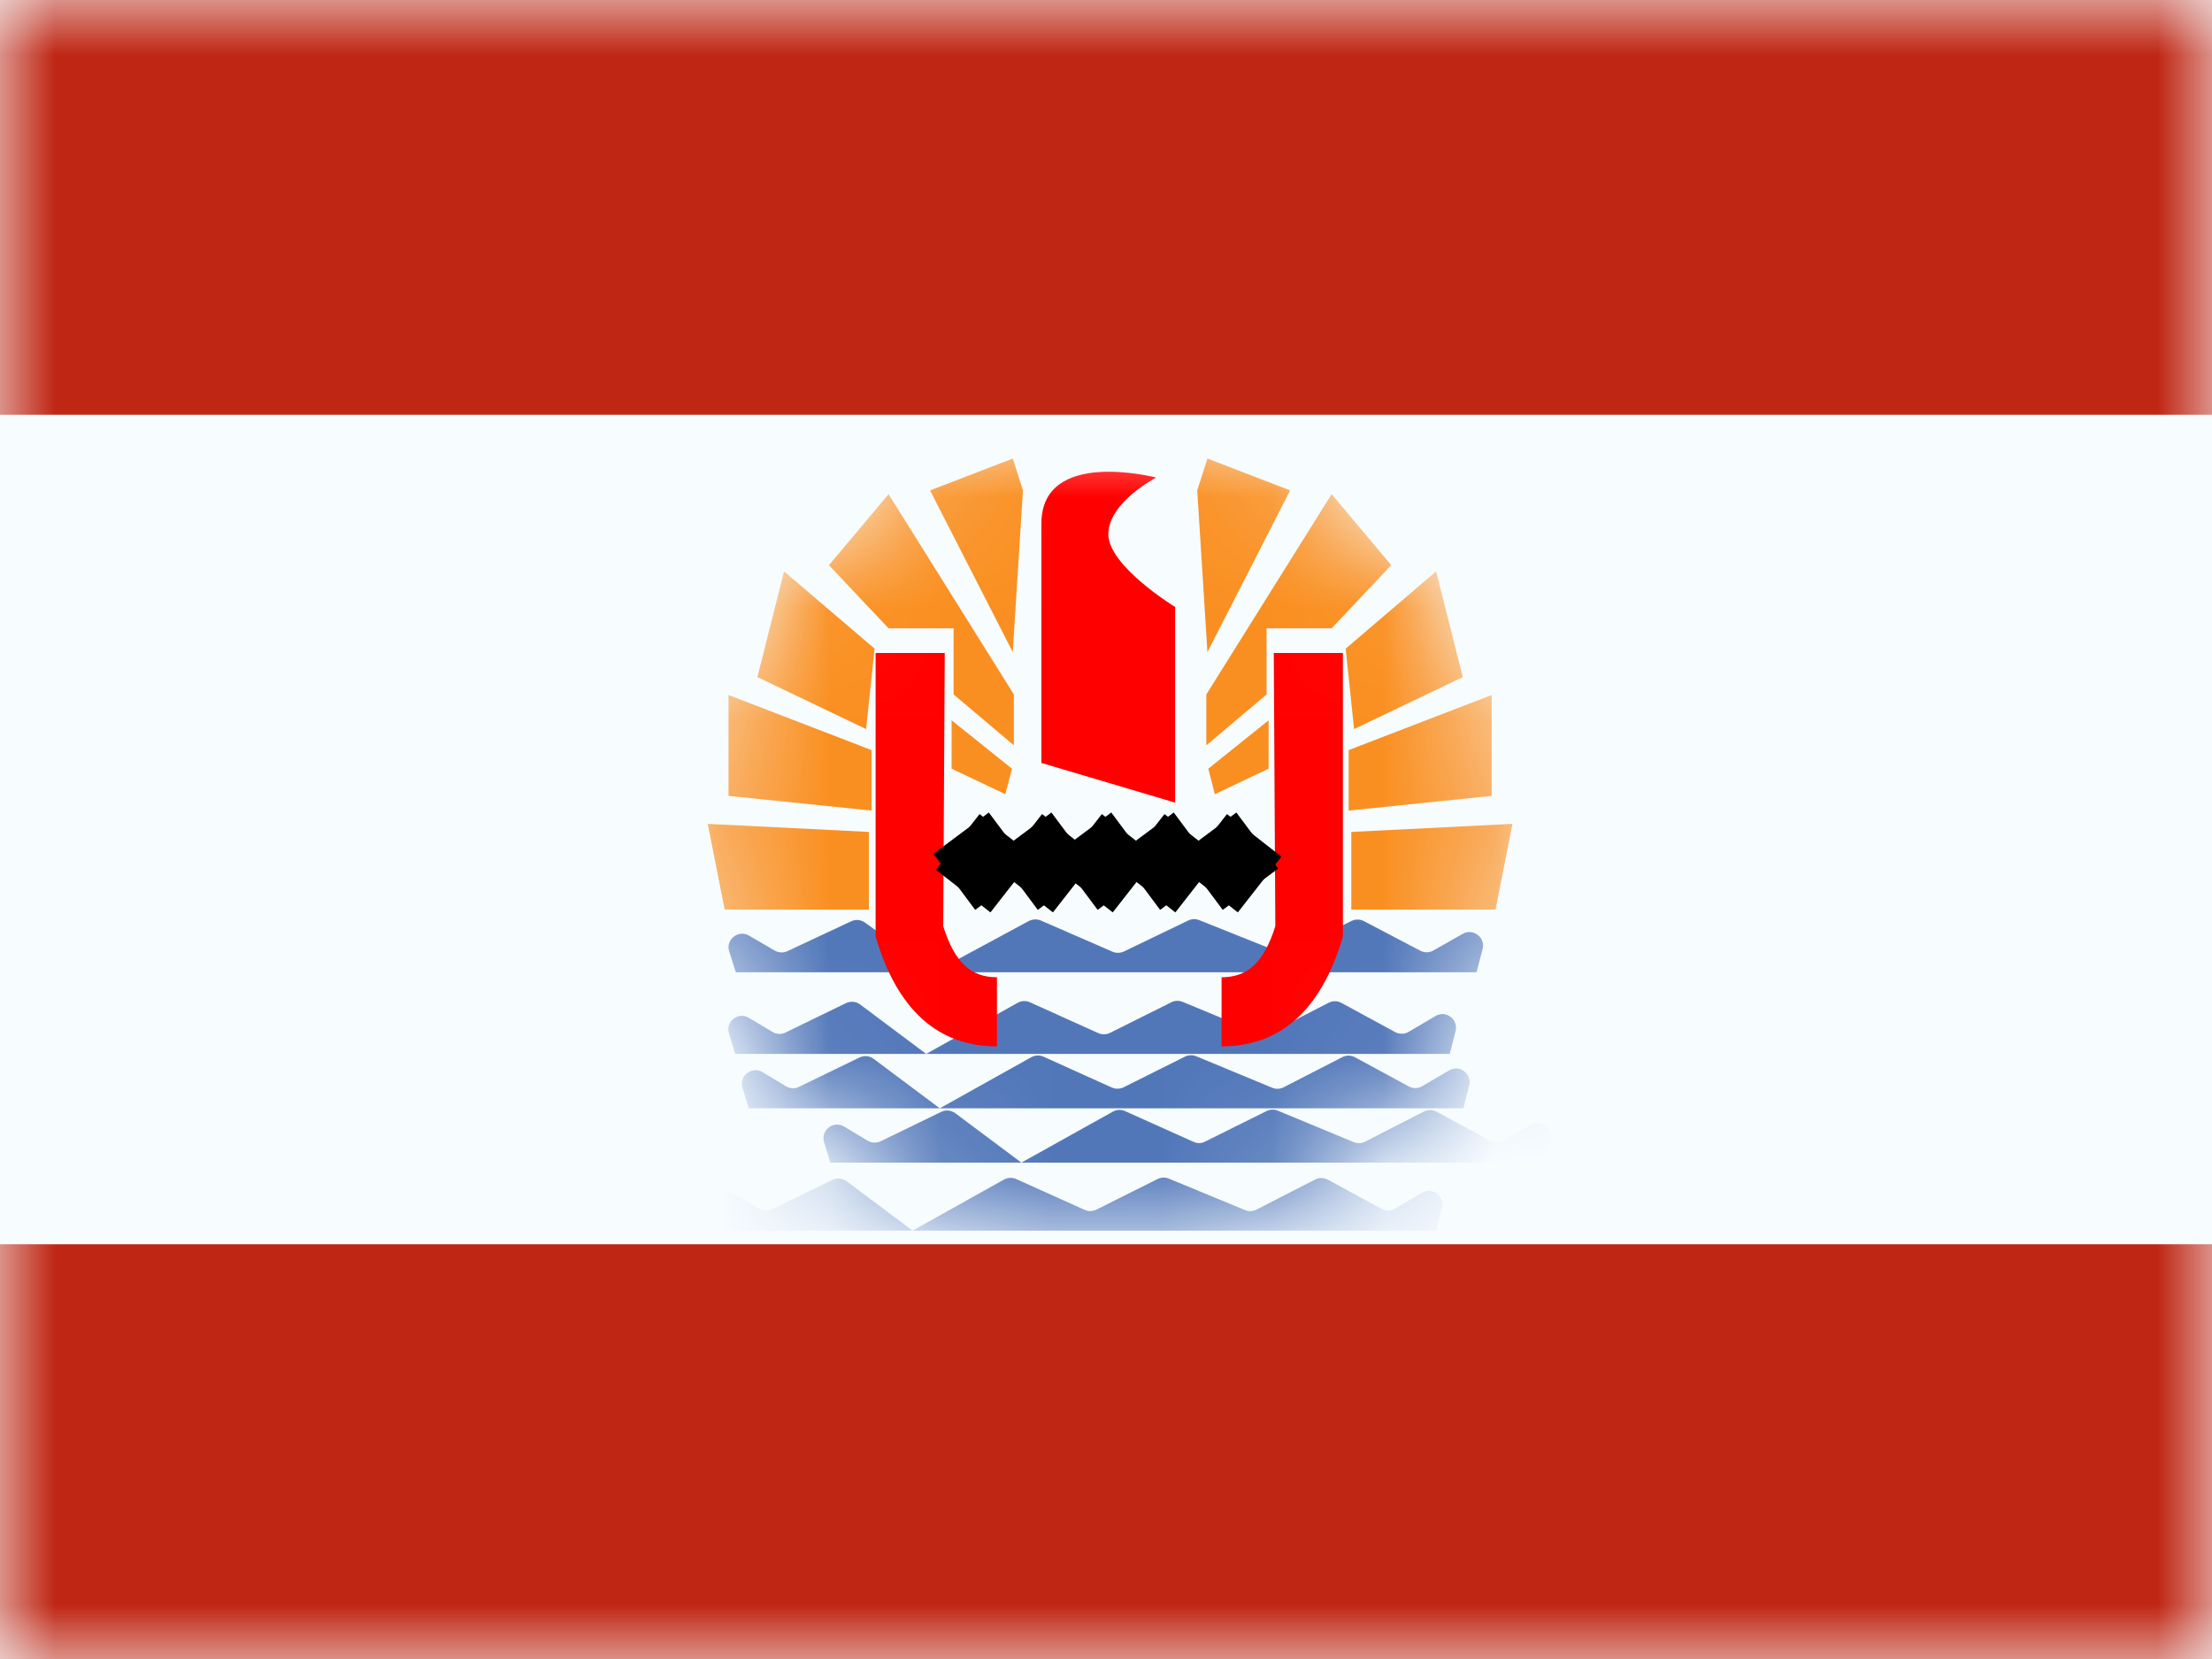
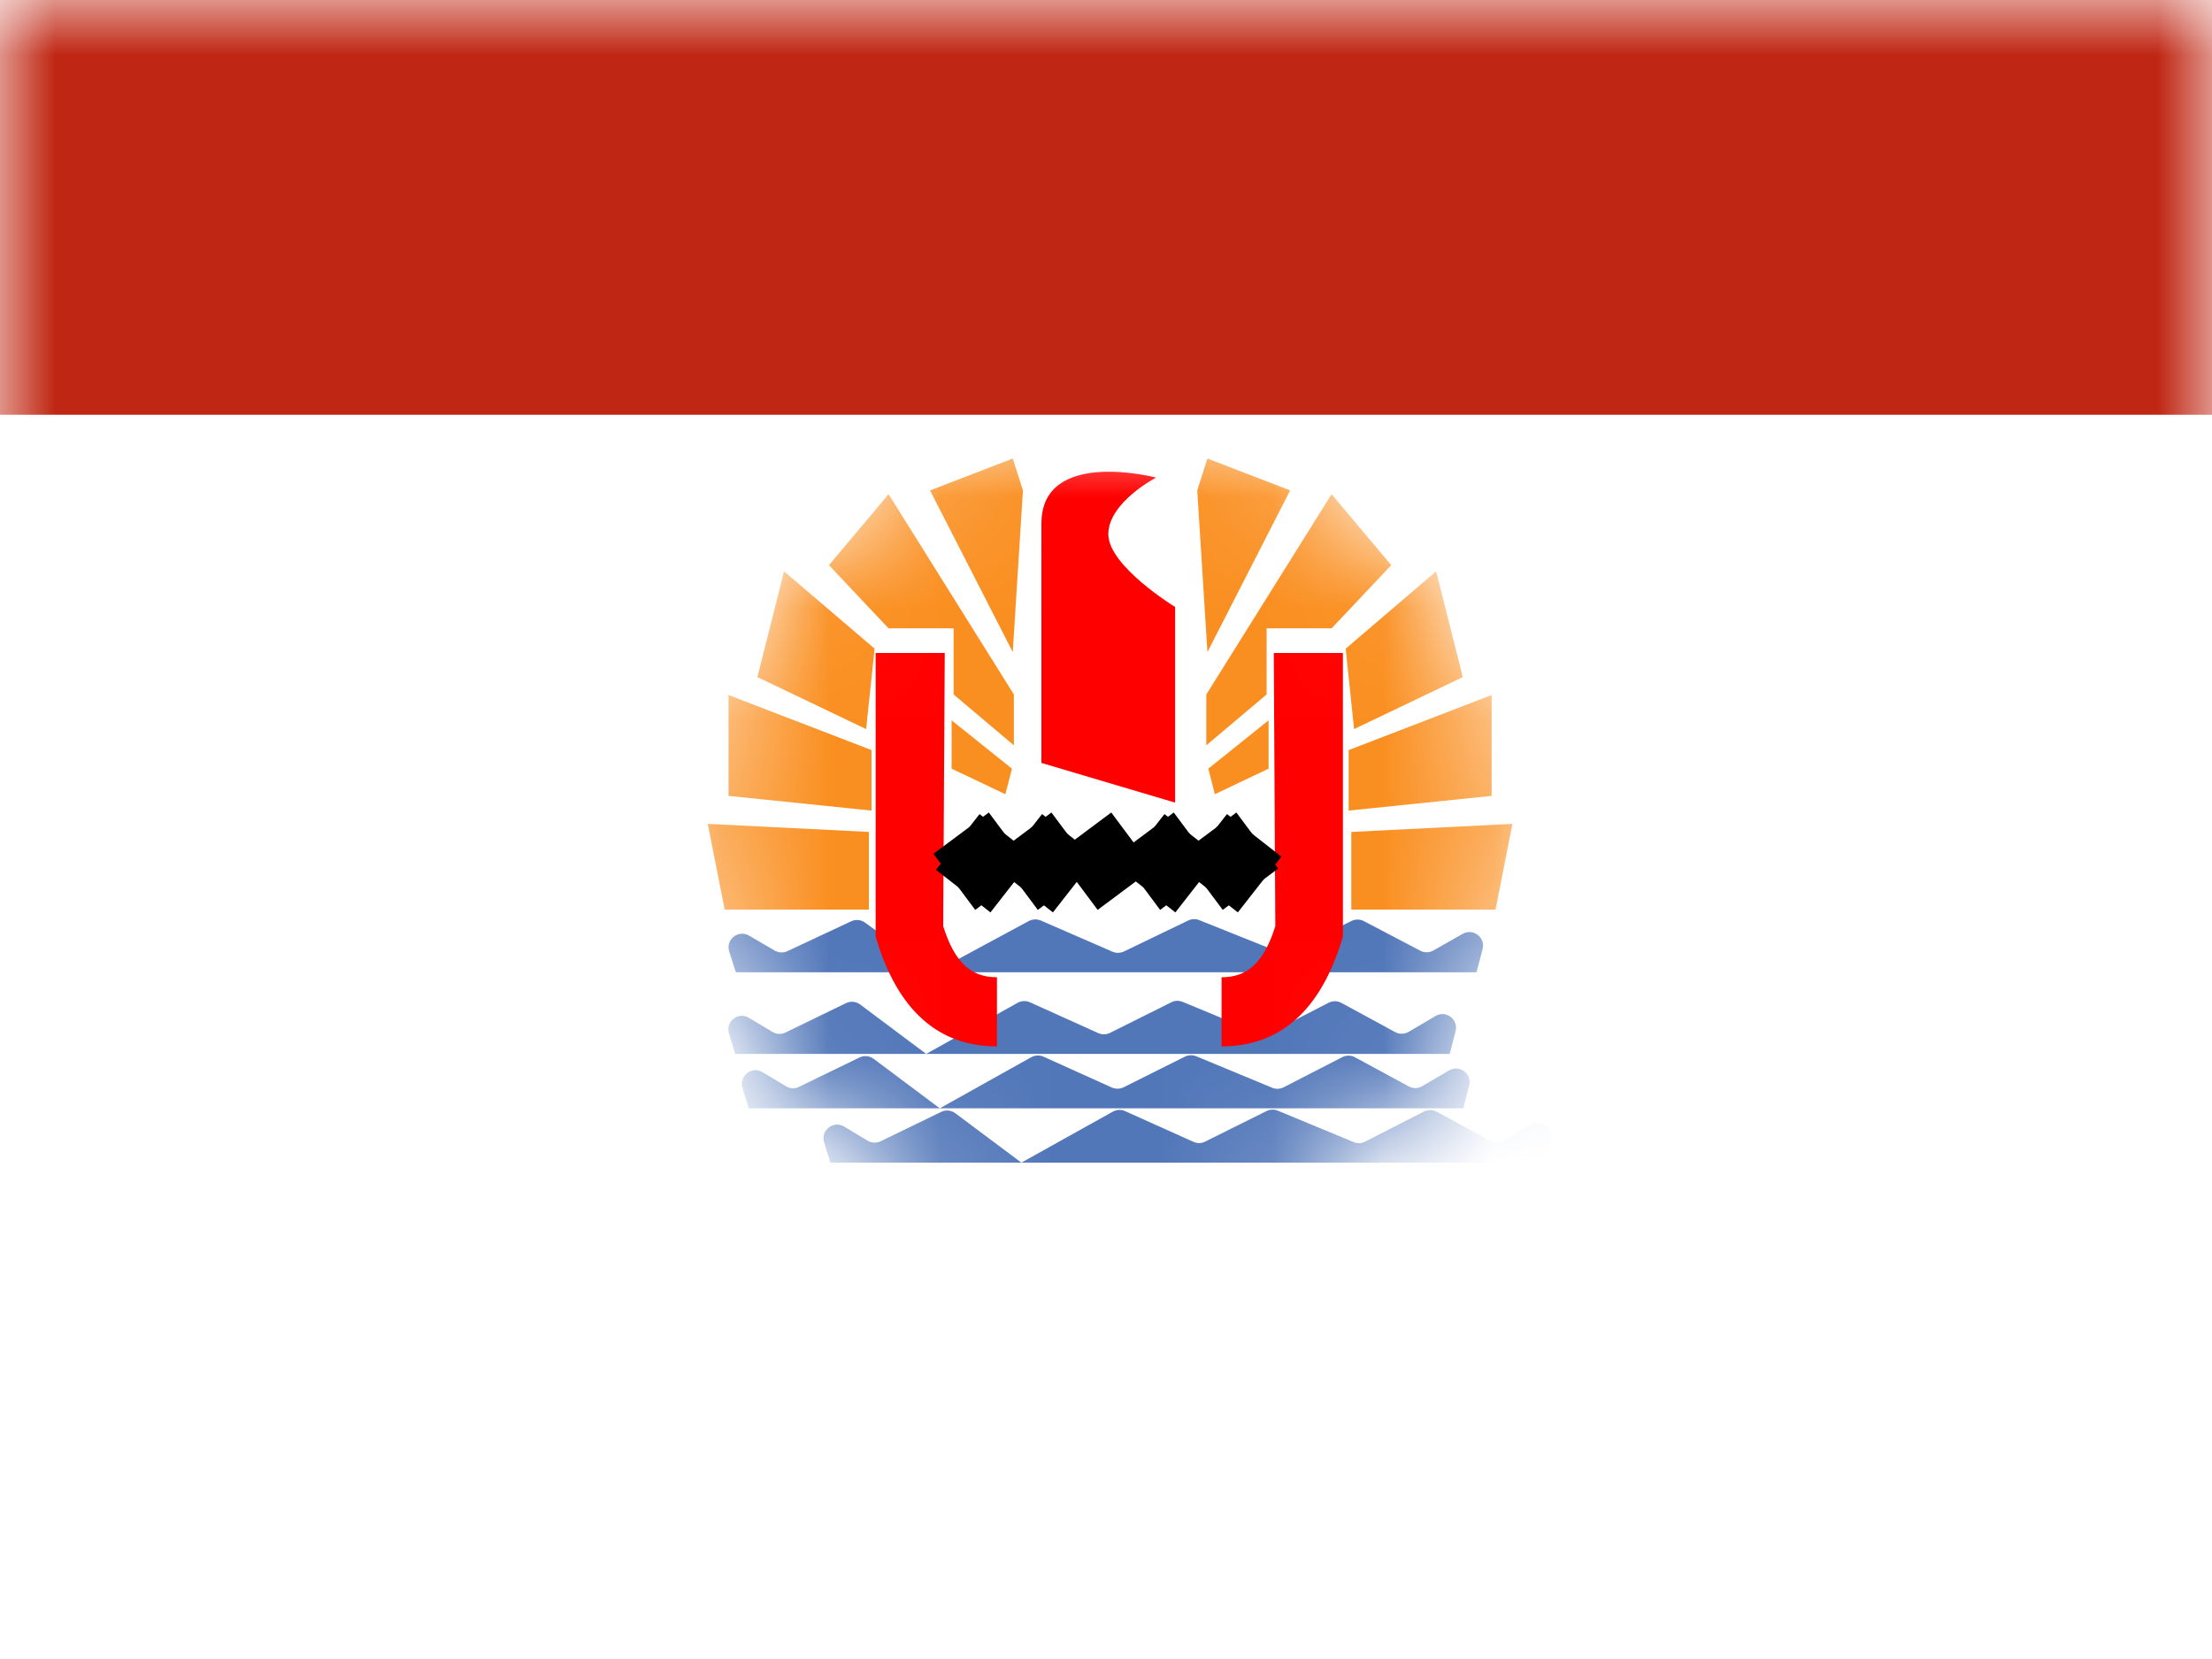
<svg xmlns="http://www.w3.org/2000/svg" width="20" height="15" viewBox="0 0 20 15" fill="none">
  <rect x="0" y="0" width="20" height="15" fill="#333333" stroke="none" />
  <g clip-path="url(#clip0_270_60825)">
    <rect width="20" height="15" fill="white" />
-     <path fill-rule="evenodd" clip-rule="evenodd" d="M0 0V15H20V0H0Z" fill="#F7FCFF" />
    <mask id="mask0_270_60825" style="mask-type:luminance" maskUnits="userSpaceOnUse" x="0" y="0" width="20" height="15">
-       <path fill-rule="evenodd" clip-rule="evenodd" d="M0 0V15H20V0H0Z" fill="white" />
+       <path fill-rule="evenodd" clip-rule="evenodd" d="M0 0V15H20V0Z" fill="white" />
    </mask>
    <g mask="url(#mask0_270_60825)">
      <path fill-rule="evenodd" clip-rule="evenodd" d="M0 0V3.75H20V0H0Z" fill="#BF2714" />
-       <path fill-rule="evenodd" clip-rule="evenodd" d="M0 11.25V15H20V11.25H0Z" fill="#BF2714" />
      <mask id="mask1_270_60825" style="mask-type:luminance" maskUnits="userSpaceOnUse" x="6" y="3" width="8" height="9">
        <path fill-rule="evenodd" clip-rule="evenodd" d="M10 11.25C12.071 11.25 13.75 9.571 13.75 7.5C13.75 5.429 12.071 3.75 10 3.75C7.929 3.75 6.25 5.429 6.25 7.5C6.25 9.571 7.929 11.25 10 11.25Z" fill="white" />
      </mask>
      <g mask="url(#mask1_270_60825)">
        <path fill-rule="evenodd" clip-rule="evenodd" d="M6.593 8.603C6.559 8.496 6.674 8.403 6.772 8.459L7.005 8.595C7.04 8.615 7.083 8.617 7.119 8.6L7.696 8.33C7.736 8.311 7.784 8.315 7.82 8.341L8.443 8.791L9.303 8.327C9.337 8.31 9.376 8.308 9.411 8.323L10.059 8.605C10.092 8.619 10.129 8.618 10.162 8.603L10.743 8.323C10.774 8.308 10.81 8.306 10.842 8.319L11.562 8.607C11.594 8.62 11.631 8.618 11.662 8.603L12.219 8.327C12.255 8.31 12.296 8.31 12.331 8.328L12.842 8.596C12.879 8.615 12.924 8.615 12.96 8.594L13.226 8.443C13.32 8.39 13.433 8.477 13.405 8.582L13.35 8.791H6.653L6.593 8.603Z" fill="#5277B9" />
        <path fill-rule="evenodd" clip-rule="evenodd" d="M6.591 9.344C6.557 9.236 6.675 9.144 6.771 9.203L6.984 9.33C7.02 9.352 7.064 9.354 7.101 9.336L7.649 9.07C7.691 9.05 7.74 9.054 7.777 9.082L8.374 9.529L9.201 9.067C9.235 9.048 9.276 9.046 9.312 9.062L9.93 9.341C9.964 9.356 10.003 9.355 10.036 9.339L10.591 9.062C10.622 9.046 10.659 9.045 10.692 9.058L11.38 9.343C11.413 9.357 11.451 9.355 11.483 9.339L12.014 9.066C12.05 9.048 12.093 9.048 12.129 9.068L12.615 9.332C12.653 9.352 12.699 9.351 12.736 9.33L12.98 9.186C13.074 9.131 13.188 9.217 13.161 9.323L13.108 9.529H6.647L6.591 9.344Z" fill="#5277B9" />
        <path fill-rule="evenodd" clip-rule="evenodd" d="M6.713 9.836C6.68 9.728 6.798 9.636 6.894 9.694L7.107 9.822C7.142 9.844 7.187 9.846 7.224 9.827L7.772 9.561C7.814 9.541 7.863 9.546 7.9 9.574L8.497 10.021L9.324 9.559C9.358 9.54 9.399 9.538 9.435 9.554L10.053 9.833C10.087 9.848 10.126 9.847 10.159 9.831L10.713 9.554C10.745 9.538 10.783 9.537 10.815 9.55L11.503 9.835C11.536 9.849 11.574 9.847 11.606 9.831L12.137 9.558C12.173 9.54 12.216 9.54 12.252 9.56L12.738 9.823C12.776 9.844 12.822 9.843 12.859 9.821L13.103 9.678C13.197 9.623 13.311 9.709 13.284 9.815L13.231 10.021H6.77L6.713 9.836Z" fill="#5277B9" />
        <path fill-rule="evenodd" clip-rule="evenodd" d="M7.451 10.328C7.418 10.22 7.535 10.128 7.632 10.186L7.845 10.314C7.88 10.335 7.924 10.337 7.962 10.319L8.51 10.053C8.551 10.033 8.6 10.038 8.637 10.065L9.235 10.512L10.062 10.051C10.096 10.032 10.137 10.03 10.172 10.046L10.791 10.324C10.825 10.34 10.863 10.339 10.896 10.322L11.451 10.046C11.483 10.03 11.52 10.028 11.553 10.042L12.241 10.327C12.274 10.34 12.312 10.339 12.344 10.322L12.875 10.05C12.911 10.032 12.954 10.032 12.99 10.052L13.476 10.315C13.514 10.336 13.559 10.335 13.597 10.313L13.84 10.17C13.935 10.115 14.049 10.201 14.022 10.307L13.969 10.512H7.508L7.451 10.328Z" fill="#5277B9" />
-         <path fill-rule="evenodd" clip-rule="evenodd" d="M6.468 10.943C6.434 10.835 6.552 10.743 6.648 10.801L6.861 10.929C6.897 10.95 6.941 10.952 6.978 10.934L7.526 10.668C7.568 10.648 7.617 10.653 7.654 10.68L8.251 11.127L9.078 10.665C9.112 10.646 9.153 10.645 9.189 10.661L9.807 10.939C9.841 10.954 9.88 10.954 9.913 10.937L10.467 10.66C10.499 10.644 10.537 10.643 10.569 10.657L11.257 10.941C11.29 10.955 11.328 10.954 11.36 10.937L11.891 10.665C11.927 10.646 11.97 10.647 12.006 10.666L12.492 10.93C12.53 10.951 12.576 10.95 12.613 10.928L12.857 10.785C12.951 10.729 13.065 10.816 13.038 10.921L12.985 11.127H6.524L6.468 10.943Z" fill="#5277B9" />
        <path d="M7.917 5.904H8.542L8.528 8.374C8.632 8.706 8.782 8.836 9.014 8.836V9.461C8.486 9.461 8.113 9.137 7.917 8.468V5.904Z" fill="#FF0000" />
        <path d="M12.142 5.904H11.517L11.531 8.374C11.427 8.706 11.277 8.836 11.045 8.836V9.461C11.573 9.461 11.946 9.137 12.142 8.468V5.904Z" fill="#FF0000" />
        <path fill-rule="evenodd" clip-rule="evenodd" d="M10.453 4.318C10.453 4.318 9.416 4.047 9.416 4.734C9.416 5.422 9.416 6.898 9.416 6.898L10.625 7.257V5.488C10.625 5.488 10.021 5.119 10.021 4.83C10.021 4.542 10.453 4.318 10.453 4.318Z" fill="#FF0000" />
        <path d="M8.709 8.057L9.103 7.553" stroke="black" stroke-width="0.625" />
        <path d="M9.068 8.04L8.69 7.533" stroke="black" stroke-width="0.625" />
        <path d="M9.274 8.057L9.668 7.553" stroke="black" stroke-width="0.625" />
        <path d="M9.634 8.04L9.256 7.533" stroke="black" stroke-width="0.625" />
-         <path d="M9.815 8.057L10.209 7.553" stroke="black" stroke-width="0.625" />
        <path d="M10.175 8.04L9.797 7.533" stroke="black" stroke-width="0.625" />
        <path d="M10.381 8.057L10.775 7.553" stroke="black" stroke-width="0.625" />
        <path d="M10.74 8.04L10.362 7.533" stroke="black" stroke-width="0.625" />
        <path d="M10.946 8.057L11.34 7.553" stroke="black" stroke-width="0.625" />
        <path d="M11.306 8.04L10.928 7.533" stroke="black" stroke-width="0.625" />
        <path fill-rule="evenodd" clip-rule="evenodd" d="M8.409 4.434L9.157 5.896L9.249 4.434L9.157 4.146L8.409 4.434ZM8.034 5.681L7.495 5.11L8.034 4.468L9.167 6.279V6.739L8.622 6.279V5.681H8.034ZM6.848 6.122L7.831 6.592L7.908 5.865L7.089 5.166L6.848 6.122ZM7.88 7.329L6.587 7.196V6.284L7.88 6.782V7.329ZM6.552 8.224L6.399 7.449L7.856 7.522V8.224H6.552ZM8.604 6.95V6.513L9.15 6.95L9.09 7.181L8.604 6.95ZM13.675 7.449L13.522 8.224H12.218V7.522L13.675 7.449ZM12.194 7.329L13.487 7.196V6.284L12.194 6.782V7.329ZM13.226 6.122L12.243 6.592L12.167 5.865L12.985 5.166L13.226 6.122ZM12.04 5.681L12.579 5.11L12.04 4.468L10.907 6.279V6.739L11.452 6.279V5.681H12.04ZM11.665 4.434L10.917 5.896L10.825 4.434L10.917 4.146L11.665 4.434ZM11.47 6.95V6.513L10.925 6.95L10.984 7.181L11.47 6.95Z" fill="#FA8F21" />
      </g>
    </g>
  </g>
  <defs>
    <clipPath id="clip0_270_60825">
      <rect width="20" height="15" fill="white" />
    </clipPath>
  </defs>
</svg>